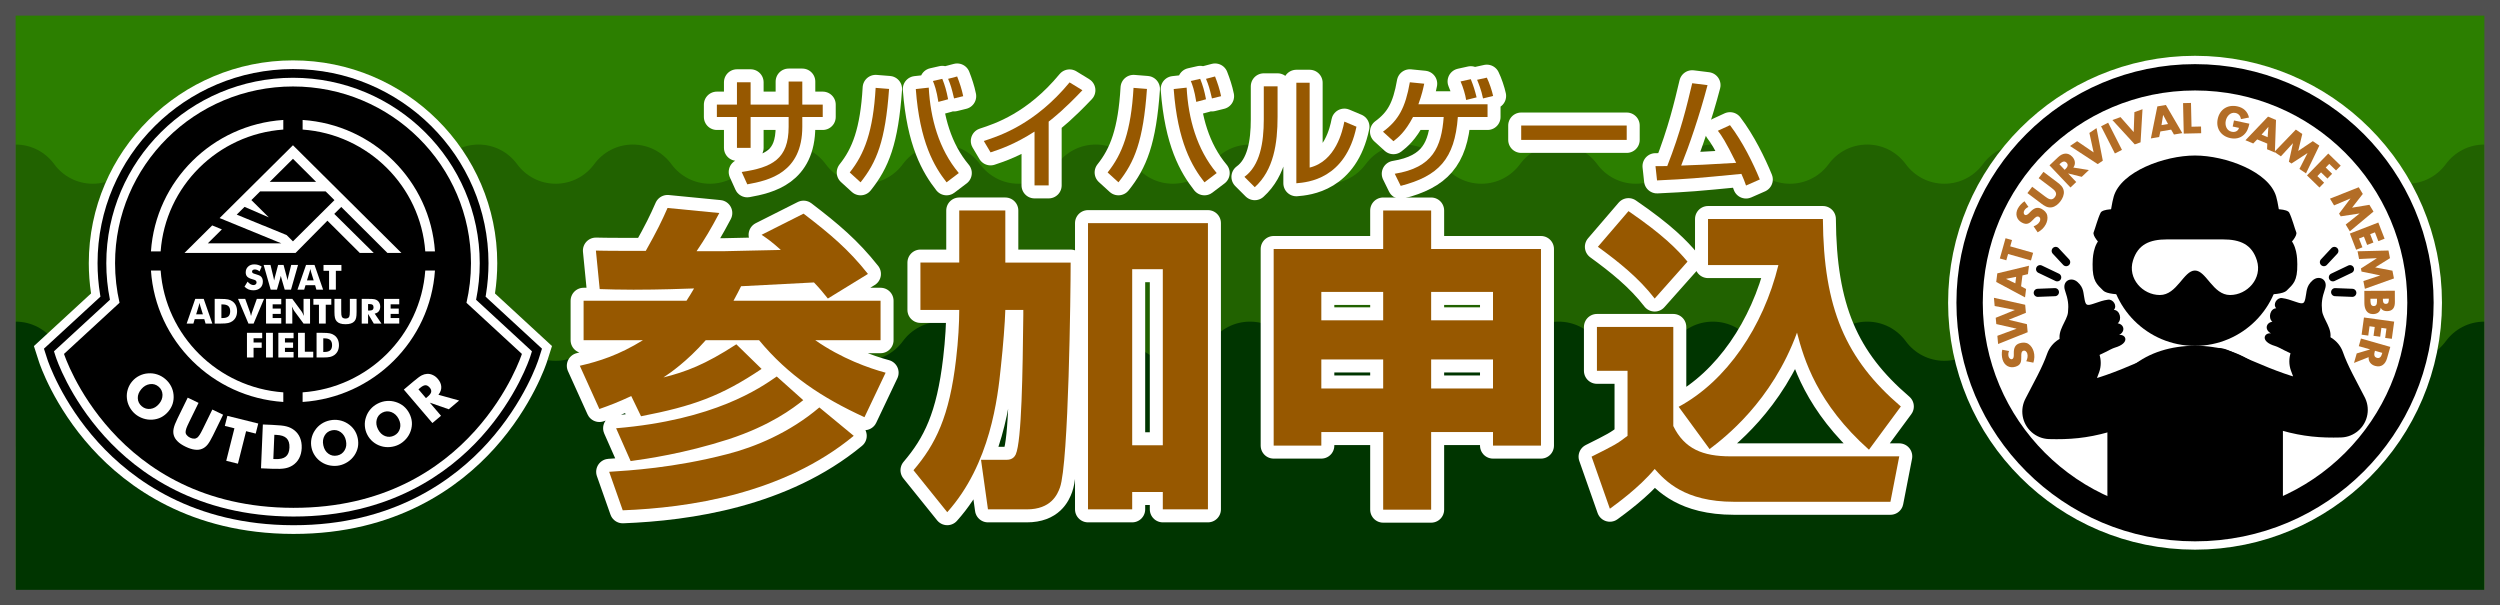
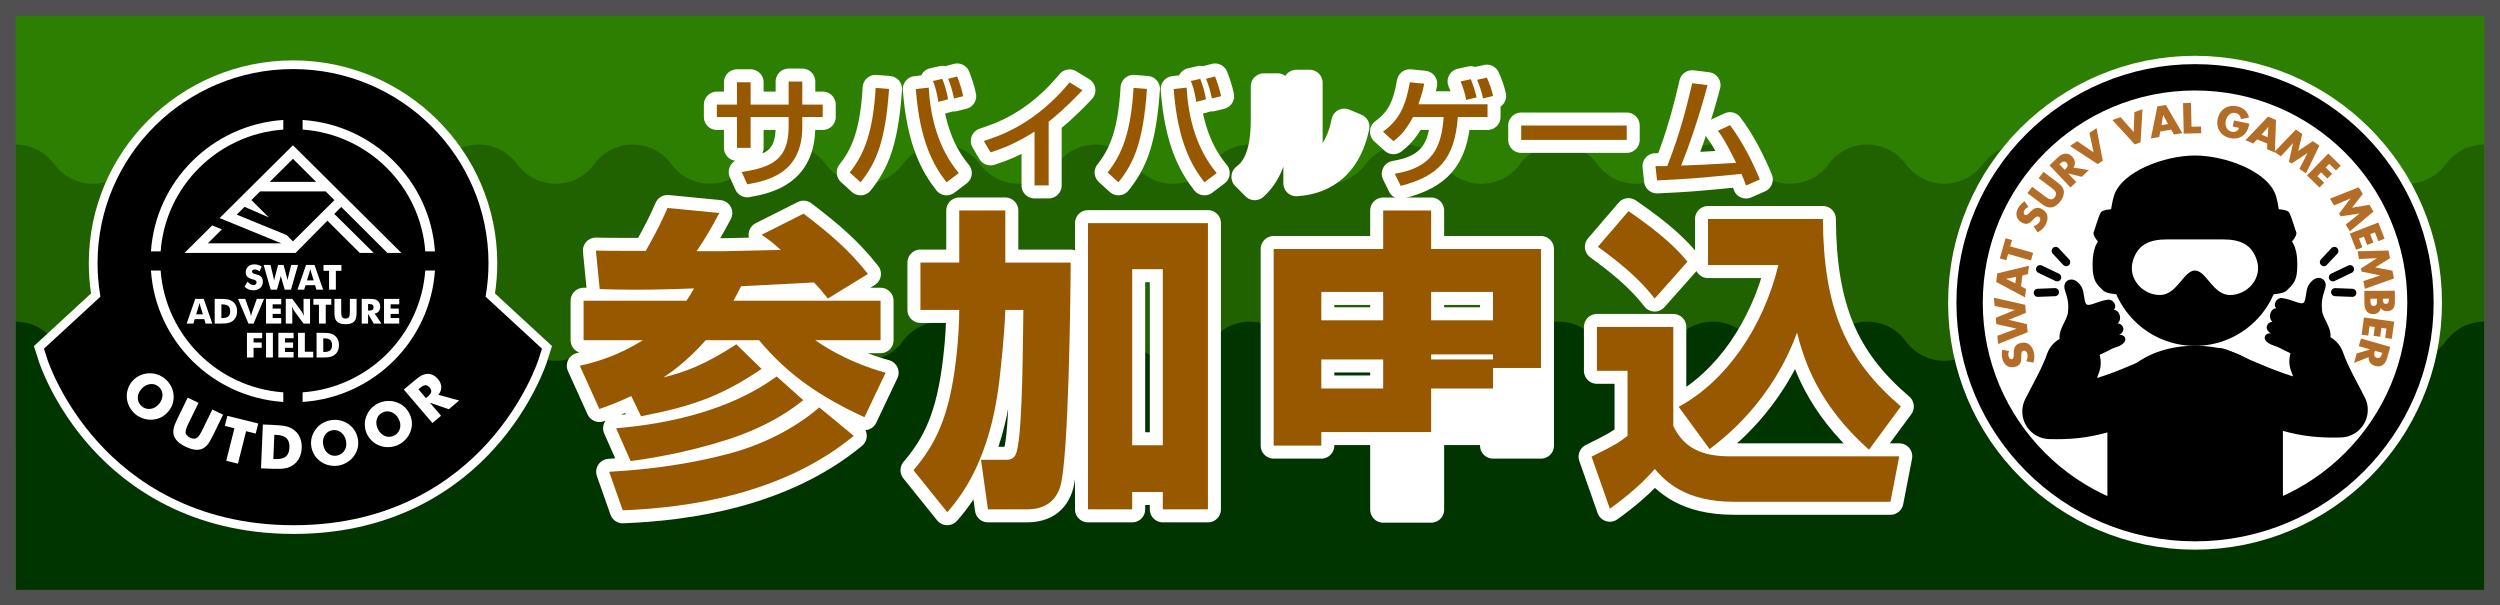
<svg xmlns="http://www.w3.org/2000/svg" version="1.1" id="レイヤー_1" width="640" height="155" viewBox="0 0 640 155" overflow="visible" enable-background="new 0 0 640 155" xml:space="preserve">
  <rect x="0" y="0" width="640" height="155" fill="#333333" stroke="none" />
  <g>
    <rect x="2.196" y="2.431" fill="#2C7F00" width="635.609" height="150.138" />
    <g>
      <path fill="#216200" d="M4,114.336h632V37.006c-4.056,0-7.649,1.976-9.874,5.015c-2.226,3.04-5.82,5.014-9.876,5.014    s-7.649-1.974-9.875-5.014c-2.225-3.039-5.819-5.015-9.875-5.015c-4.057,0-7.649,1.976-9.875,5.015    c-2.225,3.04-5.819,5.014-9.875,5.014c-4.055,0-7.649-1.974-9.875-5.014c-2.225-3.039-5.819-5.015-9.874-5.015    c-4.058,0-7.651,1.976-9.876,5.015c-2.226,3.04-5.819,5.014-9.875,5.014c-4.055,0-7.649-1.974-9.875-5.014    c-2.224-3.039-5.819-5.015-9.874-5.015c-4.057,0-7.65,1.976-9.876,5.015c-2.226,3.04-5.819,5.014-9.875,5.014    s-7.649-1.974-9.875-5.014c-2.224-3.039-5.819-5.015-9.875-5.015s-7.649,1.976-9.875,5.015c-2.224,3.04-5.819,5.014-9.875,5.014    s-7.649-1.974-9.874-5.014c-2.227-3.039-5.82-5.015-9.876-5.015s-7.649,1.976-9.874,5.015c-2.225,3.04-5.82,5.014-9.876,5.014    c-4.057,0-7.649-1.974-9.875-5.014c-2.225-3.039-5.819-5.015-9.875-5.015c-4.055,0-7.649,1.976-9.875,5.015    c-2.225,3.04-5.818,5.014-9.875,5.014s-7.65-1.974-9.875-5.014c-2.225-3.039-5.818-5.015-9.875-5.015s-7.65,1.976-9.875,5.015    c-2.225,3.04-5.818,5.014-9.875,5.014s-7.649-1.974-9.875-5.014c-2.225-3.039-5.818-5.015-9.875-5.015    c-4.055,0-7.649,1.976-9.875,5.015c-2.225,3.04-5.818,5.014-9.875,5.014c-4.056,0-7.651-1.974-9.875-5.014    c-2.224-3.039-5.819-5.015-9.875-5.015c-4.057,0-7.651,1.976-9.876,5.015c-2.224,3.04-5.818,5.014-9.875,5.014    c-4.055,0-7.649-1.974-9.875-5.014c-2.225-3.039-5.82-5.015-9.875-5.015c-4.056,0-7.651,1.976-9.875,5.015    c-2.226,3.04-5.819,5.014-9.875,5.014c-4.055,0-7.65-1.974-9.875-5.014c-2.226-3.039-5.82-5.015-9.875-5.015    c-4.056,0-7.65,1.976-9.875,5.015c-2.225,3.04-5.819,5.014-9.875,5.014c-4.056,0-7.649-1.974-9.876-5.014    c-2.224-3.039-5.819-5.015-9.874-5.015c-4.056,0-7.65,1.976-9.875,5.015c-2.225,3.04-5.819,5.014-9.875,5.014    c-4.056,0-7.65-1.974-9.875-5.014c-2.225-3.039-5.819-5.015-9.875-5.015c-4.055,0-7.65,1.976-9.875,5.015    c-2.225,3.04-5.82,5.014-9.875,5.014s-7.65-1.974-9.875-5.014c-2.225-3.039-5.819-5.015-9.875-5.015    c-4.055,0-7.649,1.976-9.875,5.015c-2.225,3.04-5.82,5.014-9.876,5.014c-4.055,0-7.649-1.974-9.875-5.014    c-2.225-3.039-5.819-5.015-9.875-5.015c-4.056,0-7.65,1.976-9.875,5.015c-2.225,3.04-5.819,5.014-9.875,5.014    s-7.65-1.974-9.875-5.014C11.65,38.981,8.056,37.006,4,37.006V114.336z" />
      <path fill="#003500" d="M4,152.5h632V82.338c-4.056,0-7.649,1.975-9.874,5.014c-2.226,3.041-5.82,5.014-9.876,5.014    s-7.649-1.973-9.875-5.014c-2.225-3.039-5.819-5.014-9.875-5.014c-4.057,0-7.649,1.975-9.875,5.014    c-2.225,3.041-5.819,5.014-9.875,5.014c-4.055,0-7.649-1.973-9.875-5.014c-2.225-3.039-5.819-5.014-9.874-5.014    c-4.058,0-7.651,1.975-9.876,5.014c-2.226,3.041-5.819,5.014-9.875,5.014c-4.055,0-7.649-1.973-9.875-5.014    c-2.224-3.039-5.819-5.014-9.874-5.014c-4.057,0-7.65,1.975-9.876,5.014c-2.226,3.041-5.819,5.014-9.875,5.014    s-7.649-1.973-9.875-5.014c-2.224-3.039-5.819-5.014-9.875-5.014s-7.649,1.975-9.875,5.014c-2.224,3.041-5.819,5.014-9.875,5.014    s-7.649-1.973-9.874-5.014c-2.227-3.039-5.82-5.014-9.876-5.014s-7.649,1.975-9.874,5.014c-2.225,3.041-5.82,5.014-9.876,5.014    c-4.057,0-7.649-1.973-9.875-5.014c-2.225-3.039-5.819-5.014-9.875-5.014c-4.055,0-7.649,1.975-9.875,5.014    c-2.225,3.041-5.818,5.014-9.875,5.014s-7.65-1.973-9.875-5.014c-2.225-3.039-5.818-5.014-9.875-5.014s-7.65,1.975-9.875,5.014    c-2.225,3.041-5.818,5.014-9.875,5.014s-7.649-1.973-9.875-5.014c-2.225-3.039-5.818-5.014-9.875-5.014    c-4.055,0-7.649,1.975-9.875,5.014c-2.225,3.041-5.818,5.014-9.875,5.014c-4.056,0-7.651-1.973-9.875-5.014    c-2.224-3.039-5.819-5.014-9.875-5.014c-4.057,0-7.651,1.975-9.876,5.014c-2.224,3.041-5.818,5.014-9.875,5.014    c-4.055,0-7.649-1.973-9.875-5.014c-2.225-3.039-5.82-5.014-9.875-5.014c-4.056,0-7.651,1.975-9.875,5.014    c-2.226,3.041-5.819,5.014-9.875,5.014c-4.055,0-7.65-1.973-9.875-5.014c-2.226-3.039-5.82-5.014-9.875-5.014    c-4.056,0-7.65,1.975-9.875,5.014c-2.225,3.041-5.819,5.014-9.875,5.014c-4.056,0-7.649-1.973-9.876-5.014    c-2.224-3.039-5.819-5.014-9.874-5.014c-4.056,0-7.65,1.975-9.875,5.014c-2.225,3.041-5.819,5.014-9.875,5.014    c-4.056,0-7.65-1.973-9.875-5.014c-2.225-3.039-5.819-5.014-9.875-5.014c-4.055,0-7.65,1.975-9.875,5.014    c-2.225,3.041-5.82,5.014-9.875,5.014s-7.65-1.973-9.875-5.014c-2.225-3.039-5.819-5.014-9.875-5.014    c-4.055,0-7.649,1.975-9.875,5.014c-2.225,3.041-5.82,5.014-9.876,5.014c-4.055,0-7.649-1.973-9.875-5.014    c-2.225-3.039-5.819-5.014-9.875-5.014c-4.056,0-7.65,1.975-9.875,5.014c-2.225,3.041-5.819,5.014-9.875,5.014    s-7.65-1.973-9.875-5.014C11.65,84.313,8.056,82.338,4,82.338V152.5z" />
    </g>
    <path fill="#505050" d="M640,0v155H0V0H640z M636,4H4v147h632V4z" />
  </g>
  <g>
    <g>
      <path fill="#FFFFFF" d="M75.013,15.458c28.83,0,52.283,23.289,52.283,51.913c0,2.597-0.197,5.201-0.581,7.758l14.596,13.458    l-1.289,4.035c-0.147,0.457-3.694,11.336-13.423,22.135c-9.012,10.002-25.245,21.928-51.39,21.928h-0.209    c-26.214-0.064-42.494-11.975-51.535-21.955C13.72,103.971,10.13,93.098,9.981,92.637l-1.301-4.045l14.631-13.475    c-0.386-2.557-0.58-5.16-0.58-7.746C22.732,38.747,46.186,15.458,75.013,15.458" />
      <path d="M138.746,89.26l-14.434-13.309l0.097-0.59c0.428-2.623,0.646-5.312,0.646-7.99c0-27.396-22.451-49.688-50.042-49.688    c-27.592,0-50.04,22.291-50.04,49.688c0,2.669,0.216,5.354,0.644,7.979l0.097,0.59L11.25,89.262l0.867,2.697    c0.142,0.438,3.589,10.871,13.017,21.281c8.737,9.643,24.482,21.154,49.87,21.215h0.208c25.317,0,41.012-11.518,49.718-21.184    c9.415-10.447,12.816-20.885,12.957-21.322L138.746,89.26z" />
-       <path fill="#FFFFFF" d="M75.012,19.91c-26.356,0-47.799,21.291-47.799,47.463c0,3.15,0.315,6.293,0.933,9.363L14.863,88.969    l-1.045,0.963l0.434,1.348c0.134,0.42,3.417,10.395,12.545,20.471c8.432,9.311,23.644,20.422,48.208,20.48h0.204    c24.486,0,39.645-11.117,48.048-20.441c9.091-10.094,12.357-20.094,12.492-20.514l0.429-1.344l-1.041-0.963l-13.259-12.225    c0.618-3.072,0.935-6.219,0.935-9.371C122.812,41.201,101.369,19.91,75.012,19.91" />
      <path d="M119.416,77.517c0.753-3.263,1.153-6.659,1.153-10.146c0-24.982-20.396-45.234-45.559-45.234    c-25.16,0-45.555,20.252-45.555,45.234c0,3.486,0.397,6.876,1.146,10.135L16.386,90.602c0,0,12.662,39.293,58.623,39.404h0.2    c45.8,0,58.399-39.404,58.399-39.404L119.416,77.517z" />
      <g>
        <path fill="#FFFFFF" d="M54.503,111.512c-0.536,1.094-1.003,1.875-1.396,2.346c-0.386,0.467-0.834,0.811-1.348,1.029     c-0.567,0.246-1.198,0.32-1.887,0.225c-0.693-0.08-1.48-0.332-2.354-0.752c-0.895-0.432-1.582-0.893-2.057-1.377     c-0.493-0.477-0.822-1.014-0.987-1.607c-0.14-0.523-0.145-1.088-0.016-1.689c0.123-0.613,0.448-1.459,0.982-2.547l0.511-1.047     l2.103-4.295l2.771,1.336l-2.402,4.914c-0.367,0.75-0.602,1.281-0.708,1.588c-0.123,0.367-0.188,0.658-0.196,0.877     c-0.032,0.309,0.056,0.592,0.265,0.846c0.2,0.271,0.49,0.5,0.869,0.684c0.375,0.178,0.731,0.266,1.07,0.252     c0.305-0.002,0.584-0.104,0.84-0.311c0.166-0.15,0.353-0.383,0.564-0.699c0.176-0.258,0.45-0.768,0.827-1.531l0.336-0.689     l2.067-4.223l2.757,1.328L54.503,111.512z" />
        <polygon fill="#FFFFFF" points="65.462,111 63.004,110.387 60.907,118.706 57.917,117.965 60.013,109.645 57.555,109.034      58.206,106.459 66.113,108.422    " />
        <path fill="#FFFFFF" d="M102.044,107.221c0.22,0.428,0.36,0.846,0.42,1.252c0.058,0.406,0.032,0.812-0.077,1.221     c-0.223,0.818-0.709,1.418-1.466,1.803c-0.772,0.391-1.549,0.436-2.333,0.141c-0.76-0.291-1.366-0.869-1.815-1.74     c-0.43-0.84-0.542-1.662-0.336-2.475c0.205-0.812,0.693-1.414,1.459-1.803c0.746-0.377,1.519-0.416,2.315-0.115     C101.002,105.817,101.614,106.387,102.044,107.221 M105.136,110.331c0.258-0.77,0.361-1.525,0.304-2.275     c-0.061-0.758-0.28-1.502-0.652-2.227c-0.368-0.715-0.846-1.322-1.43-1.82c-0.594-0.49-1.272-0.855-2.042-1.096     c-0.769-0.242-1.546-0.328-2.335-0.26c-0.785,0.068-1.542,0.287-2.271,0.656c-0.731,0.373-1.348,0.848-1.854,1.436     c-0.526,0.6-0.909,1.277-1.155,2.033c-0.255,0.719-0.354,1.482-0.297,2.287c0.057,0.785,0.264,1.527,0.626,2.225     c0.357,0.695,0.84,1.299,1.447,1.807c0.623,0.516,1.308,0.883,2.043,1.102c0.74,0.238,1.518,0.318,2.329,0.244     c0.821-0.076,1.577-0.289,2.263-0.639c0.679-0.342,1.295-0.826,1.849-1.449C104.486,111.756,104.878,111.083,105.136,110.331" />
        <path fill="#FFFFFF" d="M91.614,114.473c-0.146,0.734-0.443,1.439-0.895,2.115c-0.45,0.656-1.009,1.205-1.671,1.646     c-0.698,0.457-1.42,0.758-2.165,0.914c-0.757,0.16-1.538,0.166-2.354,0.027c-0.802-0.143-1.531-0.422-2.184-0.848     c-0.651-0.402-1.21-0.932-1.674-1.594c-0.455-0.648-0.762-1.355-0.922-2.121c-0.164-0.766-0.168-1.537-0.015-2.311     c0.161-0.789,0.458-1.5,0.893-2.129c0.437-0.666,0.989-1.219,1.651-1.66c0.646-0.434,1.37-0.734,2.172-0.898     c0.803-0.17,1.589-0.182,2.363-0.041c0.778,0.141,1.506,0.424,2.184,0.857c0.678,0.436,1.237,0.965,1.68,1.596     c0.433,0.629,0.734,1.338,0.898,2.127C91.744,112.95,91.756,113.725,91.614,114.473 M87.247,110.647     c-0.689-0.5-1.445-0.664-2.269-0.492c-0.839,0.176-1.467,0.627-1.882,1.355c-0.417,0.73-0.526,1.555-0.331,2.477     c0.2,0.955,0.63,1.672,1.292,2.152c0.677,0.49,1.438,0.648,2.284,0.471c0.833-0.17,1.465-0.625,1.894-1.355     c0.214-0.363,0.345-0.748,0.396-1.158c0.049-0.406,0.024-0.844-0.074-1.316C88.364,111.864,87.928,111.153,87.247,110.647" />
        <path fill="#FFFFFF" d="M114.884,104.77l-4.846-1.688l2.863,3.355l-2.211,1.861l-7.309-8.566l2.458-2.074     c0.475-0.402,0.887-0.73,1.232-0.986c0.343-0.258,0.643-0.455,0.896-0.584c0.438-0.223,0.89-0.348,1.357-0.379     c0.515-0.029,1.01,0.07,1.485,0.301c0.467,0.207,0.892,0.533,1.27,0.982c0.564,0.658,0.858,1.338,0.889,2.037     c0.037,0.691-0.206,1.371-0.729,2.031l5.3,1.475L114.884,104.77z M108.931,98.618c-0.376,0.002-0.822,0.221-1.337,0.652     l-0.471,0.396l1.92,2.252l0.437-0.365c0.516-0.434,0.817-0.83,0.9-1.191c0.072-0.379-0.043-0.748-0.345-1.104     C109.668,98.827,109.301,98.614,108.931,98.618" />
        <path fill="#FFFFFF" d="M43.057,105.385c-0.531,0.617-1.14,1.104-1.823,1.453c-0.672,0.338-1.417,0.535-2.231,0.594     c-0.8,0.051-1.579-0.049-2.337-0.301c-0.79-0.27-1.474-0.65-2.053-1.139c-0.589-0.498-1.078-1.105-1.466-1.83     c-0.378-0.717-0.6-1.461-0.663-2.23c-0.08-0.76,0-1.525,0.241-2.295c0.24-0.752,0.612-1.428,1.125-2.021     c0.507-0.598,1.115-1.074,1.826-1.428c0.728-0.359,1.473-0.562,2.243-0.607c0.795-0.062,1.575,0.029,2.335,0.279     c0.738,0.242,1.419,0.627,2.044,1.152c0.622,0.527,1.116,1.135,1.481,1.832c0.365,0.691,0.585,1.439,0.654,2.236     c0.071,0.795-0.008,1.562-0.238,2.297C43.957,104.102,43.579,104.772,43.057,105.385 M40.603,98.985     c-0.657-0.553-1.4-0.766-2.234-0.646c-0.835,0.123-1.561,0.541-2.173,1.258c-0.637,0.744-0.945,1.523-0.922,2.334     c0.025,0.832,0.368,1.527,1.029,2.084c0.645,0.547,1.394,0.764,2.238,0.654c0.419-0.057,0.806-0.191,1.163-0.402     c0.354-0.209,0.688-0.498,1.002-0.863c0.611-0.715,0.908-1.492,0.896-2.338C41.575,100.217,41.242,99.524,40.603,98.985" />
        <path fill="#FFFFFF" d="M76.567,117.338c-0.397,0.75-0.967,1.363-1.707,1.834c-0.583,0.359-1.217,0.602-1.903,0.719     c-0.686,0.139-1.774,0.18-3.268,0.117l-0.517-0.02l-2.356-0.1l0.474-11.221l2.353,0.098c1.783,0.07,3.023,0.205,3.72,0.4     c0.725,0.193,1.351,0.494,1.881,0.9c0.698,0.521,1.215,1.174,1.547,1.967c0.337,0.797,0.486,1.691,0.445,2.678     C77.196,115.696,76.971,116.575,76.567,117.338 M70.751,111.331l-0.519-0.023l-0.26,6.195l0.519,0.02     c1.211,0.051,2.105-0.16,2.677-0.641c0.577-0.467,0.889-1.232,0.932-2.301c0.045-1.061-0.199-1.854-0.736-2.385     C72.833,111.668,71.958,111.379,70.751,111.331" />
      </g>
      <path fill="#FFFFFF" d="M77.47,30.709c18.155,1.209,32.663,15.613,33.88,33.641h-2.481c-1.212-16.643-14.636-29.977-31.398-31.18    V30.709z" />
      <path fill="#FFFFFF" d="M72.525,30.709v2.461C55.76,34.373,42.337,47.707,41.125,64.35h-2.481    C39.864,46.322,54.368,31.918,72.525,30.709" />
      <path fill="#FFFFFF" d="M41.125,69.26c1.212,16.647,14.635,29.977,31.401,31.18v2.461c-18.158-1.209-32.661-15.613-33.882-33.641    H41.125z" />
      <path fill="#FFFFFF" d="M77.47,100.44c16.765-1.203,30.187-14.533,31.398-31.18h2.481c-1.217,18.028-15.725,32.432-33.88,33.641    V100.44z" />
      <path fill="#FFFFFF" d="M54.325,57.706l-7.093,7.044h28.432l8.155-8.251l8.28,8.251h3.578l-10.105-9.994l1.791-1.777L99.175,64.75    h3.586L74.997,37.182L56.22,55.825l15.788,6.466l0.004,0.004H53.2l3.6-3.572L54.325,57.706z M74.997,40.653l5.918,5.898H69.058    L74.997,40.653z M67.414,57.727l0.024,0.027l-6.834-2.811l2.003-1.988l6.208,2.691l-4.462-4.425l2.231-2.215h16.792l2.241,2.232    L74.997,61.787l-1.616-1.605L67.414,57.727z" />
      <g>
        <polygon fill="#FFFFFF" points="102.084,78.996 102.084,80.357 100.001,80.357 100.001,81.42 102.209,81.42 102.209,82.834      98.309,82.834 98.309,76.516 102.209,76.516 102.209,77.906 100.001,77.906 100.001,78.996    " />
        <path fill="#FFFFFF" d="M94.576,77.839c0.381,0,0.649,0.071,0.812,0.206c0.161,0.131,0.24,0.354,0.24,0.672     c0,0.262-0.087,0.461-0.26,0.6c-0.164,0.125-0.439,0.186-0.818,0.186h-0.324v-1.663H94.576 M95.917,80.287     c0.466-0.095,0.816-0.297,1.056-0.607c0.243-0.311,0.363-0.709,0.363-1.195c0-0.328-0.062-0.621-0.186-0.879     c-0.12-0.272-0.295-0.494-0.526-0.667c-0.212-0.153-0.451-0.265-0.72-0.326c-0.159-0.036-0.36-0.059-0.601-0.076     c-0.243-0.015-0.538-0.021-0.889-0.021H92.6v6.318h1.627v-2.473l1.461,2.473h1.96L95.917,80.287z" />
        <polygon fill="#FFFFFF" points="75.029,87.682 75.029,89.042 72.947,89.042 72.947,90.102 75.155,90.102 75.155,91.516      71.257,91.516 71.257,85.2 75.155,85.2 75.155,86.59 72.947,86.59 72.947,87.682    " />
        <polygon fill="#FFFFFF" points="66.992,87.682 66.992,89.042 64.913,89.042 64.913,91.516 63.221,91.516 63.221,85.2      67.122,85.2 67.122,86.59 64.913,86.59 64.913,87.682    " />
        <path fill="#FFFFFF" d="M64.921,82.834h-1.319l-2.667-6.318h1.84l1.273,3.534c0.019,0.077,0.045,0.167,0.07,0.264     c0.034,0.149,0.083,0.344,0.141,0.582c0.042-0.173,0.084-0.345,0.137-0.519c0.037-0.168,0.065-0.278,0.085-0.327l1.266-3.534     h1.844L64.921,82.834z" />
        <path fill="#FFFFFF" d="M65.491,71.832c-0.133-0.111-0.428-0.23-0.882-0.35c-0.621-0.167-1.058-0.383-1.316-0.647     c-0.258-0.271-0.389-0.638-0.389-1.104c0-0.604,0.201-1.097,0.612-1.478c0.4-0.381,0.928-0.572,1.581-0.572     c0.368,0,0.699,0.047,0.999,0.141c0.313,0.096,0.61,0.237,0.895,0.426l-0.548,1.236c-0.189-0.164-0.394-0.289-0.605-0.381     c-0.209-0.082-0.415-0.124-0.612-0.124c-0.205,0-0.372,0.051-0.508,0.151c-0.132,0.094-0.195,0.221-0.195,0.379     c0,0.153,0.055,0.279,0.168,0.379c0.118,0.098,0.341,0.186,0.669,0.273c0.012,0.003,0.023,0.004,0.03,0.006     c0.011,0.004,0.021,0.005,0.04,0.012c0.705,0.188,1.173,0.398,1.4,0.63c0.147,0.146,0.262,0.333,0.347,0.557     c0.075,0.214,0.112,0.454,0.112,0.726c0,0.665-0.22,1.207-0.663,1.617c-0.447,0.408-1.037,0.609-1.771,0.609     c-0.454,0-0.857-0.074-1.214-0.22c-0.355-0.146-0.704-0.384-1.047-0.71l0.78-1.281c0.264,0.294,0.52,0.51,0.764,0.651     c0.255,0.146,0.502,0.219,0.746,0.219c0.228,0,0.418-0.063,0.571-0.187c0.147-0.125,0.224-0.281,0.224-0.471     C65.676,72.113,65.614,71.95,65.491,71.832" />
        <path fill="#FFFFFF" d="M67.496,67.83h1.754l0.728,3.023c0.024,0.101,0.059,0.256,0.104,0.469     c0.047,0.225,0.077,0.382,0.09,0.475c0.041-0.178,0.067-0.305,0.089-0.379c0.052-0.238,0.098-0.425,0.137-0.564l0.798-3.023     h1.397l0.8,3.005c0.038,0.12,0.072,0.263,0.109,0.423c0.01,0.058,0.029,0.141,0.047,0.249c0.019,0.106,0.039,0.19,0.049,0.259     c0.039-0.189,0.076-0.375,0.109-0.559c0.02-0.09,0.046-0.214,0.09-0.372l0.749-3.005h1.75l-1.799,6.318H72.89l-0.784-2.695     c-0.058-0.202-0.103-0.387-0.143-0.559c-0.002-0.017-0.009-0.051-0.023-0.104c-0.015-0.051-0.03-0.111-0.046-0.182     c-0.009,0.017-0.029,0.102-0.065,0.254c-0.052,0.229-0.103,0.426-0.152,0.59l-0.774,2.695h-1.609L67.496,67.83z" />
        <rect x="68.105" y="85.2" fill="#FFFFFF" width="1.754" height="6.316" />
        <polygon fill="#FFFFFF" points="68.106,82.834 68.106,76.516 72.005,76.516 72.005,77.906 69.797,77.906 69.797,78.996      71.88,78.996 71.88,80.357 69.797,80.357 69.797,81.42 72.005,81.42 72.005,82.834    " />
        <path fill="#FFFFFF" d="M75.075,79.165c-0.105-0.184-0.221-0.417-0.348-0.7c0.026,0.225,0.057,0.457,0.083,0.7     c0.012,0.271,0.02,0.452,0.02,0.548v3.121h-1.674v-6.318h1.674l2.401,3.25c0.061,0.088,0.137,0.221,0.231,0.402     c0.118,0.23,0.234,0.464,0.348,0.713c-0.045-0.333-0.068-0.564-0.075-0.697c-0.019-0.205-0.027-0.388-0.027-0.547v-3.121h1.664     v6.318h-1.664l-2.403-3.264C75.27,79.524,75.192,79.391,75.075,79.165" />
        <polygon fill="#FFFFFF" points="76.302,85.2 78.038,85.2 78.038,90.043 80.193,90.043 80.193,91.516 76.302,91.516    " />
        <path fill="#FFFFFF" d="M80.305,71.789H78.58l0.639-2.084c0.034-0.127,0.072-0.264,0.117-0.407     c0.03-0.151,0.064-0.297,0.106-0.444c0.04,0.162,0.083,0.342,0.134,0.541c0.042,0.17,0.067,0.272,0.082,0.311L80.305,71.789z      M80.673,73.018l0.318,1.131h1.726l-2.197-6.318h-2.175l-2.193,6.318h1.723l0.332-1.131H80.673z" />
        <polygon fill="#FFFFFF" points="80.231,76.516 84.815,76.516 84.815,78.01 83.389,78.01 83.389,82.834 81.655,82.834      81.655,78.01 80.231,78.01    " />
        <polygon fill="#FFFFFF" points="82.818,69.326 82.818,67.83 87.403,67.83 87.403,69.326 85.978,69.326 85.978,74.148      84.243,74.148 84.243,69.326    " />
        <path fill="#FFFFFF" d="M83.047,86.616c0.683,0,1.179,0.143,1.491,0.426c0.312,0.285,0.473,0.727,0.473,1.324     c0,0.6-0.162,1.037-0.473,1.312c-0.309,0.283-0.806,0.426-1.491,0.426h-0.289v-3.488H83.047 M81.041,91.516h1.328h0.288     c0.841,0,1.45-0.047,1.833-0.141c0.387-0.082,0.734-0.234,1.054-0.447c0.406-0.283,0.709-0.643,0.918-1.068     c0.208-0.443,0.311-0.941,0.311-1.496c0-0.557-0.104-1.053-0.311-1.492c-0.209-0.439-0.512-0.795-0.918-1.072     c-0.309-0.215-0.667-0.367-1.078-0.461c-0.397-0.092-1.096-0.139-2.097-0.139h-1.328V91.516z" />
        <path fill="#FFFFFF" d="M86.179,82.234c-0.2-0.23-0.341-0.514-0.426-0.852c-0.088-0.338-0.134-0.849-0.134-1.529v-0.656v-2.682     h1.734v3.072c0,0.469,0.012,0.795,0.034,0.978c0.029,0.214,0.072,0.377,0.119,0.488c0.06,0.166,0.176,0.286,0.344,0.366     c0.167,0.09,0.369,0.131,0.609,0.131c0.233,0,0.436-0.041,0.604-0.131c0.152-0.076,0.269-0.197,0.348-0.366     c0.046-0.112,0.083-0.277,0.112-0.488c0.026-0.175,0.041-0.497,0.041-0.978v-0.432v-2.641h1.723v3.338     c0,0.689-0.042,1.197-0.125,1.529c-0.077,0.332-0.221,0.616-0.424,0.852c-0.225,0.261-0.527,0.452-0.9,0.574     c-0.37,0.129-0.831,0.193-1.377,0.193c-0.557,0-1.02-0.064-1.383-0.193C86.708,82.687,86.409,82.495,86.179,82.234" />
        <path fill="#FFFFFF" d="M58.459,80.996c0.312-0.275,0.467-0.717,0.467-1.316c0-0.596-0.155-1.035-0.467-1.323     c-0.313-0.283-0.81-0.425-1.492-0.425h-0.29v3.487h0.29C57.651,81.419,58.149,81.277,58.459,80.996 M60.691,79.68     c0,0.554-0.103,1.052-0.312,1.494c-0.206,0.432-0.51,0.787-0.916,1.068c-0.319,0.215-0.669,0.365-1.053,0.45     c-0.385,0.093-0.994,0.142-1.835,0.142h-0.291h-1.324v-6.318h1.324c1.002,0,1.702,0.046,2.1,0.139     c0.411,0.092,0.771,0.246,1.079,0.461c0.405,0.277,0.71,0.636,0.916,1.071C60.589,78.627,60.691,79.125,60.691,79.68" />
        <path fill="#FFFFFF" d="M51.941,80.473h-1.727l0.638-2.082c0.032-0.127,0.071-0.264,0.118-0.408     c0.028-0.148,0.065-0.297,0.105-0.445c0.038,0.162,0.086,0.342,0.134,0.541c0.042,0.169,0.066,0.273,0.083,0.312L51.941,80.473z      M52.151,76.516h-2.17l-2.195,6.318h1.725l0.33-1.131h2.462l0.321,1.131h1.73L52.151,76.516z" />
      </g>
    </g>
    <g>
      <path fill="#FFFFFF" stroke="#FFFFFF" stroke-width="6.654" stroke-linecap="round" stroke-linejoin="round" d="M201.891,20.88    h3.498v5.901h5.231v3.163h-5.231v2.494c0,11.771-8.486,13.748-14.083,14.752l-1.43-3.163c7.756-1.156,12.014-3.285,12.014-11.558    v-2.525h-9.733v7.908h-3.498v-7.908h-5.14v-3.163h5.14v-5.718h3.498v5.718h9.733V20.88z" />
      <path fill="#FFFFFF" stroke="#FFFFFF" stroke-width="6.654" stroke-linecap="round" stroke-linejoin="round" d="M217.534,44.149    c3.771-4.714,5.992-10.524,6.631-21.656l3.437,0.274c-0.943,13.353-3.194,18.767-7.3,23.907L217.534,44.149z M237.76,22.432    c0.426,7.908,2.585,15.786,7.695,21.869l-3.133,2.373c-3.163-4.045-6.874-10.281-7.878-23.876L237.76,22.432z M240.224,26.082    c-0.456-2.98-1.034-4.471-1.399-5.353l2.403-0.547c0.669,1.673,1.064,3.011,1.49,5.231L240.224,26.082z M244.239,25.2    c-0.608-2.585-0.852-3.407-1.521-5.019l2.312-0.608c0.639,1.643,1.186,3.254,1.551,5.049L244.239,25.2z" />
      <path fill="#FFFFFF" stroke="#FFFFFF" stroke-width="6.654" stroke-linecap="round" stroke-linejoin="round" d="M268.459,47.464    h-3.62V33.686c-4.897,3.164-8.82,4.532-11.254,5.323l-1.733-2.92c4.136-1.338,13.14-4.319,21.96-14.995l3.285,2.008    c-4.745,4.988-7.239,6.935-8.638,8.03V47.464z" />
      <path fill="#FFFFFF" stroke="#FFFFFF" stroke-width="6.654" stroke-linecap="round" stroke-linejoin="round" d="M283.553,44.149    c3.771-4.714,5.992-10.524,6.631-21.656l3.437,0.274c-0.943,13.353-3.194,18.767-7.3,23.907L283.553,44.149z M303.78,22.432    c0.426,7.908,2.585,15.786,7.695,21.869l-3.133,2.373c-3.163-4.045-6.874-10.281-7.878-23.876L303.78,22.432z M306.244,26.082    c-0.457-2.98-1.034-4.471-1.399-5.353l2.403-0.547c0.669,1.673,1.065,3.011,1.491,5.231L306.244,26.082z M310.258,25.2    c-0.608-2.585-0.852-3.407-1.521-5.019l2.312-0.608c0.639,1.643,1.186,3.254,1.551,5.049L310.258,25.2z" />
      <path fill="#FFFFFF" stroke="#FFFFFF" stroke-width="6.654" stroke-linecap="round" stroke-linejoin="round" d="M327.058,29.884    c0,6.783-0.974,13.657-5.84,18.037l-2.646-2.646c3.984-2.89,4.958-8.729,4.958-14.722v-8.456h3.528V29.884z M335.27,42.902    c6.661-1.612,8.426-9.368,8.882-11.771l3.103,1.308c-2.799,13.444-12.501,14.235-15.391,14.478V21.185h3.406V42.902z" />
      <path fill="#FFFFFF" stroke="#FFFFFF" stroke-width="6.654" stroke-linecap="round" stroke-linejoin="round" d="M380.812,26.69    v3.254h-7.604c-0.791,10.828-4.988,15.147-14.63,17.642l-1.521-3.103c9.763-1.582,11.953-6.844,12.531-14.539h-7.848    c-2.038,3.863-3.771,5.232-5.019,6.205l-2.677-2.433c3.954-2.92,5.749-6.144,6.874-12.653l3.681,0.365    c-0.274,1.308-0.608,2.829-1.49,5.262H380.812z M375.336,25.595c-0.213-1.369-0.76-3.224-1.43-4.745l2.616-0.578    c0.699,1.733,1.064,2.92,1.49,4.653L375.336,25.595z M379.655,25.2c-0.426-2.16-1.217-4.045-1.521-4.775l2.494-0.547    c0.639,1.277,1.338,3.407,1.611,4.684L379.655,25.2z" />
      <path fill="#FFFFFF" stroke="#FFFFFF" stroke-width="6.654" stroke-linecap="round" stroke-linejoin="round" d="M416.438,32.134    v3.681h-27.01v-3.681H416.438z" />
      <path fill="#FFFFFF" stroke="#FFFFFF" stroke-width="6.654" stroke-linecap="round" stroke-linejoin="round" d="M442.878,32.043    c3.224,4.228,5.961,9.794,7.634,13.9l-3.528,1.551c-0.426-1.217-0.547-1.521-1.186-2.981c-11.924,1.156-13.262,1.278-21.596,1.673    l-0.396-3.65c0.699,0.031,2.251-0.03,3.012-0.03c3.437-8.76,5.019-15.421,6.387-21.2l3.924,0.487    c-2.038,7.787-4.775,15.695-6.752,20.592c4.744-0.152,5.688-0.213,14.082-0.7c-2.828-5.688-3.68-6.904-4.684-8.212L442.878,32.043    z" />
      <path fill="#FFFFFF" stroke="#FFFFFF" stroke-width="6.654" stroke-linecap="round" stroke-linejoin="round" d="M175.739,76.993    c0.889-1.374,1.131-1.777,1.939-3.151c-2.504,0.081-8.726,0.323-15.512,0.323c-3.878,0-5.979-0.081-8.645-0.162l-0.97-9.856    c1.858,0.081,10.746,0.081,12.765,0.081c2.909-5.17,4.121-7.675,5.575-10.988l13.25,1.293c-2.262,4.282-3.636,6.544-5.817,9.775    h6.948c2.101-0.081,12.361-0.242,14.624-0.323c-2.424-2.182-3.394-2.828-4.929-3.878l10.746-5.413    c6.867,5.251,11.553,9.21,16.481,15.431l-10.261,6.302c-1.374-1.697-1.939-2.424-3.555-4.121    c-1.777,0.081-18.259,0.97-18.663,0.97c-0.646,1.292-0.969,1.939-1.939,3.716h37.649v10.099h-16.724    c6.706,4.687,13.815,7.19,18.017,8.321l-5.413,11.392c-10.907-5.009-19.471-10.664-26.984-19.713h-13.654    c-4.848,5.494-9.129,8.402-10.826,9.533c5.736-1.454,10.583-3.231,18.663-8.482l6.463,6.302    c-10.341,6.948-17.532,9.533-30.862,12.118l-2.504-5.17c-3.474,1.615-5.413,2.343-8.16,3.312l-5.009-11.068    c4.928-1.131,10.018-2.746,16.158-6.544h-15.189V76.993H175.739z M205.632,102.442c-2.666,2.101-8.321,6.463-19.147,10.019    c-11.311,3.635-20.925,5.009-25.045,5.574l-3.716-8.402c25.207-2.101,36.922-10.341,41.123-13.25L205.632,102.442z     M218.559,111.572c-18.097,14.946-42.335,18.42-59.139,19.066l-3.474-9.856c5.009-0.323,16.562-0.97,30.216-4.524    c7.029-1.777,15.997-5.494,23.591-11.957L218.559,111.572z" />
      <path fill="#FFFFFF" stroke="#FFFFFF" stroke-width="6.654" stroke-linecap="round" stroke-linejoin="round" d="M297.678,68.914    v45.081h-7.837V68.914H297.678z M242.497,131.123c11.068-12.36,12.927-29.327,13.734-37.325c0.565-5.171,1.05-11.311,1.131-14.462    h4.605v1.293c-0.162,14.542-0.404,32.316-1.939,35.71c-0.646,1.373-1.939,1.373-2.504,1.373h-6.383l1.777,12.685h9.938    c6.221,0,7.837-3.798,8.483-5.575c2.262-6.14,2.747-50.494,2.747-57.604h-16.724V53.886h-11.796v13.331h-9.937v12.119h9.937    c0,3.312-0.242,7.837-0.808,12.604c-1.697,14.704-5.251,21.813-10.907,28.438L242.497,131.123z M278.53,130.396h11.311v-4.443    h7.837v4.443h11.553V57.118H278.53V130.396z" />
      <path fill="#FFFFFF" stroke="#FFFFFF" stroke-width="6.654" stroke-linecap="round" stroke-linejoin="round" d="M338.259,74.73    h15.835v7.271h-15.835V74.73z M326.06,114.076h12.199v-3.474h15.835v19.874h12.28v-19.874h15.836v3.474h12.28V63.743h-28.116    v-9.856h-12.28v9.856H326.06V114.076z M338.259,92.02h15.835v7.433h-15.835V92.02z M382.21,74.73v7.271h-15.836V74.73H382.21z     M382.21,92.02v7.433h-15.836V92.02H382.21z" />
      <path fill="#FFFFFF" stroke="#FFFFFF" stroke-width="6.654" stroke-linecap="round" stroke-linejoin="round" d="M429.739,104.138    c12.28-6.625,21.651-20.439,25.53-36.275h-18.017V56.067h29.408c0.161,22.864,5.816,35.872,19.955,47.991l-8.16,11.068    c-13.25-11.796-16.643-23.106-18.42-29.974c-6.464,17.693-18.663,26.984-22.38,29.812L429.739,104.138z M416.894,54.048    c8.968,6.14,12.604,9.938,15.107,12.927l-8.402,9.453c-4.039-5.251-9.21-9.372-14.542-13.25L416.894,54.048z M408.814,83.699    h19.551v25.368c2.828,5.816,7.514,7.756,14.624,7.756h43.223l-2.262,11.634h-40.072c-12.685,0-17.613-5.413-20.279-8.402    c-4.039,4.848-9.938,9.049-11.473,10.18l-4.686-13.33c5.655-2.828,6.625-3.312,9.21-5.332V94.928h-7.836V83.699z" />
    </g>
    <g>
      <path fill="#975800" d="M201.891,20.88h3.498v5.901h5.231v3.163h-5.231v2.494c0,11.771-8.486,13.748-14.083,14.752l-1.43-3.163    c7.756-1.156,12.014-3.285,12.014-11.558v-2.525h-9.733v7.908h-3.498v-7.908h-5.14v-3.163h5.14v-5.718h3.498v5.718h9.733V20.88z" />
      <path fill="#975800" d="M217.534,44.149c3.771-4.714,5.992-10.524,6.631-21.656l3.437,0.274    c-0.943,13.353-3.194,18.767-7.3,23.907L217.534,44.149z M237.76,22.432c0.426,7.908,2.585,15.786,7.695,21.869l-3.133,2.373    c-3.163-4.045-6.874-10.281-7.878-23.876L237.76,22.432z M240.224,26.082c-0.456-2.98-1.034-4.471-1.399-5.353l2.403-0.547    c0.669,1.673,1.064,3.011,1.49,5.231L240.224,26.082z M244.239,25.2c-0.608-2.585-0.852-3.407-1.521-5.019l2.312-0.608    c0.639,1.643,1.186,3.254,1.551,5.049L244.239,25.2z" />
      <path fill="#975800" d="M268.459,47.464h-3.62V33.686c-4.897,3.164-8.82,4.532-11.254,5.323l-1.733-2.92    c4.136-1.338,13.14-4.319,21.96-14.995l3.285,2.008c-4.745,4.988-7.239,6.935-8.638,8.03V47.464z" />
      <path fill="#975800" d="M283.553,44.149c3.771-4.714,5.992-10.524,6.631-21.656l3.437,0.274    c-0.943,13.353-3.194,18.767-7.3,23.907L283.553,44.149z M303.78,22.432c0.426,7.908,2.585,15.786,7.695,21.869l-3.133,2.373    c-3.163-4.045-6.874-10.281-7.878-23.876L303.78,22.432z M306.244,26.082c-0.457-2.98-1.034-4.471-1.399-5.353l2.403-0.547    c0.669,1.673,1.065,3.011,1.491,5.231L306.244,26.082z M310.258,25.2c-0.608-2.585-0.852-3.407-1.521-5.019l2.312-0.608    c0.639,1.643,1.186,3.254,1.551,5.049L310.258,25.2z" />
-       <path fill="#975800" d="M327.058,29.884c0,6.783-0.974,13.657-5.84,18.037l-2.646-2.646c3.984-2.89,4.958-8.729,4.958-14.722    v-8.456h3.528V29.884z M335.27,42.902c6.661-1.612,8.426-9.368,8.882-11.771l3.103,1.308    c-2.799,13.444-12.501,14.235-15.391,14.478V21.185h3.406V42.902z" />
      <path fill="#975800" d="M380.812,26.69v3.254h-7.604c-0.791,10.828-4.988,15.147-14.63,17.642l-1.521-3.103    c9.763-1.582,11.953-6.844,12.531-14.539h-7.848c-2.038,3.863-3.771,5.232-5.019,6.205l-2.677-2.433    c3.954-2.92,5.749-6.144,6.874-12.653l3.681,0.365c-0.274,1.308-0.608,2.829-1.49,5.262H380.812z M375.336,25.595    c-0.213-1.369-0.76-3.224-1.43-4.745l2.616-0.578c0.699,1.733,1.064,2.92,1.49,4.653L375.336,25.595z M379.655,25.2    c-0.426-2.16-1.217-4.045-1.521-4.775l2.494-0.547c0.639,1.277,1.338,3.407,1.611,4.684L379.655,25.2z" />
      <path fill="#975800" d="M416.438,32.134v3.681h-27.01v-3.681H416.438z" />
      <path fill="#975800" d="M442.878,32.043c3.224,4.228,5.961,9.794,7.634,13.9l-3.528,1.551c-0.426-1.217-0.547-1.521-1.186-2.981    c-11.924,1.156-13.262,1.278-21.596,1.673l-0.396-3.65c0.699,0.031,2.251-0.03,3.012-0.03c3.437-8.76,5.019-15.421,6.387-21.2    l3.924,0.487c-2.038,7.787-4.775,15.695-6.752,20.592c4.744-0.152,5.688-0.213,14.082-0.7c-2.828-5.688-3.68-6.904-4.684-8.212    L442.878,32.043z" />
      <path fill="#975800" d="M175.739,76.993c0.889-1.374,1.131-1.777,1.939-3.151c-2.504,0.081-8.726,0.323-15.512,0.323    c-3.878,0-5.979-0.081-8.645-0.162l-0.97-9.856c1.858,0.081,10.746,0.081,12.765,0.081c2.909-5.17,4.121-7.675,5.575-10.988    l13.25,1.293c-2.262,4.282-3.636,6.544-5.817,9.775h6.948c2.101-0.081,12.361-0.242,14.624-0.323    c-2.424-2.182-3.394-2.828-4.929-3.878l10.746-5.413c6.867,5.251,11.553,9.21,16.481,15.431l-10.261,6.302    c-1.374-1.697-1.939-2.424-3.555-4.121c-1.777,0.081-18.259,0.97-18.663,0.97c-0.646,1.292-0.969,1.939-1.939,3.716h37.649v10.099    h-16.724c6.706,4.687,13.815,7.19,18.017,8.321l-5.413,11.392c-10.907-5.009-19.471-10.664-26.984-19.713h-13.654    c-4.848,5.494-9.129,8.402-10.826,9.533c5.736-1.454,10.583-3.231,18.663-8.482l6.463,6.302    c-10.341,6.948-17.532,9.533-30.862,12.118l-2.504-5.17c-3.474,1.615-5.413,2.343-8.16,3.312l-5.009-11.068    c4.928-1.131,10.018-2.746,16.158-6.544h-15.189V76.993H175.739z M205.632,102.442c-2.666,2.101-8.321,6.463-19.147,10.019    c-11.311,3.635-20.925,5.009-25.045,5.574l-3.716-8.402c25.207-2.101,36.922-10.341,41.123-13.25L205.632,102.442z     M218.559,111.572c-18.097,14.946-42.335,18.42-59.139,19.066l-3.474-9.856c5.009-0.323,16.562-0.97,30.216-4.524    c7.029-1.777,15.997-5.494,23.591-11.957L218.559,111.572z" />
      <path fill="#975800" d="M297.678,68.914v45.081h-7.837V68.914H297.678z M242.497,131.123    c11.068-12.36,12.927-29.327,13.734-37.325c0.565-5.171,1.05-11.311,1.131-14.462h4.605v1.293    c-0.162,14.542-0.404,32.316-1.939,35.71c-0.646,1.373-1.939,1.373-2.504,1.373h-6.383l1.777,12.685h9.938    c6.221,0,7.837-3.798,8.483-5.575c2.262-6.14,2.747-50.494,2.747-57.604h-16.724V53.886h-11.796v13.331h-9.937v12.119h9.937    c0,3.312-0.242,7.837-0.808,12.604c-1.697,14.704-5.251,21.813-10.907,28.438L242.497,131.123z M278.53,130.396h11.311v-4.443    h7.837v4.443h11.553V57.118H278.53V130.396z" />
-       <path fill="#975800" d="M338.259,74.73h15.835v7.271h-15.835V74.73z M326.06,114.076h12.199v-3.474h15.835v19.874h12.28v-19.874    h15.836v3.474h12.28V63.743h-28.116v-9.856h-12.28v9.856H326.06V114.076z M338.259,92.02h15.835v7.433h-15.835V92.02z     M382.21,74.73v7.271h-15.836V74.73H382.21z M382.21,92.02v7.433h-15.836V92.02H382.21z" />
+       <path fill="#975800" d="M338.259,74.73h15.835v7.271h-15.835V74.73z M326.06,114.076h12.199v-3.474h15.835h12.28v-19.874    h15.836v3.474h12.28V63.743h-28.116v-9.856h-12.28v9.856H326.06V114.076z M338.259,92.02h15.835v7.433h-15.835V92.02z     M382.21,74.73v7.271h-15.836V74.73H382.21z M382.21,92.02v7.433h-15.836V92.02H382.21z" />
      <path fill="#975800" d="M429.739,104.138c12.28-6.625,21.651-20.439,25.53-36.275h-18.017V56.067h29.408    c0.161,22.864,5.816,35.872,19.955,47.991l-8.16,11.068c-13.25-11.796-16.643-23.106-18.42-29.974    c-6.464,17.693-18.663,26.984-22.38,29.812L429.739,104.138z M416.894,54.048c8.968,6.14,12.604,9.938,15.107,12.927l-8.402,9.453    c-4.039-5.251-9.21-9.372-14.542-13.25L416.894,54.048z M408.814,83.699h19.551v25.368c2.828,5.816,7.514,7.756,14.624,7.756    h43.223l-2.262,11.634h-40.072c-12.685,0-17.613-5.413-20.279-8.402c-4.039,4.848-9.938,9.049-11.473,10.18l-4.686-13.33    c5.655-2.828,6.625-3.312,9.21-5.332V94.928h-7.836V83.699z" />
    </g>
    <g>
      <g>
        <g>
          <circle fill="none" stroke="#FFFFFF" stroke-width="11.009" cx="561.929" cy="77.5" r="57.71" />
          <circle fill="#FFFFFF" stroke="#000000" stroke-width="6.745" cx="561.929" cy="77.5" r="57.71" />
          <path fill="#B36D26" d="M514.314,89.857c-0.191,0.446-0.255,0.962-0.112,1.438c0.106,0.356,0.456,0.771,0.873,0.647      c0.438-0.131,0.449-0.707,0.458-1.077l0.001-0.54c-0.003-1.134,0.284-2.095,1.495-2.455c0.744-0.222,1.562-0.271,2.245,0.174      c0.671,0.438,1.113,1.16,1.338,1.915c0.28,0.942,0.237,1.96-0.071,2.884l-1.816-0.366c0.282-0.613,0.458-1.293,0.261-1.958      c-0.137-0.456-0.51-0.875-1.035-0.718c-0.546,0.162-0.508,0.982-0.502,1.435c0.016,1.324-0.062,2.224-1.512,2.654      c-1.519,0.453-2.833-0.334-3.279-1.833c-0.225-0.754-0.262-1.748-0.082-2.525L514.314,89.857z" />
          <path fill="#B36D26" d="M516.223,84.157l-0.002-0.021l-5.17-1.176l-0.146-1.609l4.886-1.98l-0.002-0.021l-5.155-1.011      l-0.19-2.104l8.002,1.784l0.187,2.063l-4.385,1.769l0.002,0.021l4.646,1.12l0.185,2.053l-7.567,3.023l-0.189-2.104      L516.223,84.157z" />
          <path fill="#B36D26" d="M516.132,70.866l-0.209,1.675l-2.362-1.14l0.003-0.021L516.132,70.866z M517.742,70.514l1.409-0.335      l0.268-2.148l-8.113,1.951l-0.274,2.199l7.376,3.948l0.268-2.138l-1.279-0.703L517.742,70.514z" />
          <path fill="#B36D26" d="M520.479,64.723l-0.552,1.953l-5.86-1.655l-0.456,1.615l-1.654-0.467l1.463-5.183l1.655,0.467      l-0.456,1.614L520.479,64.723z" />
          <path fill="#B36D26" d="M519.288,52.979c-0.449,0.184-0.855,0.508-1.088,0.948c-0.175,0.33-0.215,0.871,0.17,1.074      c0.402,0.213,0.814-0.189,1.08-0.448l0.38-0.385c0.792-0.811,1.67-1.295,2.787-0.705c0.687,0.364,1.304,0.901,1.479,1.698      c0.172,0.782-0.019,1.607-0.387,2.303c-0.46,0.87-1.204,1.566-2.071,2.009l-1.039-1.534c0.631-0.24,1.232-0.602,1.557-1.215      c0.224-0.421,0.25-0.981-0.235-1.238c-0.503-0.267-1.05,0.346-1.363,0.672c-0.917,0.957-1.602,1.543-2.938,0.835      c-1.4-0.741-1.787-2.224-1.056-3.606c0.368-0.695,1.038-1.43,1.711-1.859L519.288,52.979z" />
          <path fill="#B36D26" d="M523.123,43.99l3.505,2.646c0.802,0.605,1.57,1.237,1.706,2.312c0.12,0.907-0.316,1.863-0.865,2.59      c-0.549,0.728-1.348,1.409-2.254,1.543c-1.071,0.165-1.89-0.401-2.691-1.006l-3.506-2.645l1.224-1.621l3.281,2.477      c0.811,0.611,1.738,1.221,2.524,0.179s-0.055-1.767-0.865-2.378L521.9,45.61L523.123,43.99z" />
          <path fill="#B36D26" d="M527.212,42.058l0.144-0.135c0.48-0.456,1.107-0.878,1.691-0.262c0.584,0.617,0.129,1.22-0.353,1.676      l-0.143,0.135L527.212,42.058z M530.772,42.894c0.669-0.905,0.464-1.995-0.277-2.776c-1.146-1.21-2.502-0.939-3.622,0.122      l-2.203,2.087l5.371,5.668l1.474-1.396l-2.065-2.18l0.015-0.014l3.457,0.862l1.834-1.738L530.772,42.894z" />
          <path fill="#B36D26" d="M535.967,39.02l-1.085-4.991l1.827-1.235l1.609,8.337l-1.305,0.881l-7.092-4.632l1.827-1.235      L535.967,39.02z" />
-           <path fill="#B36D26" d="M543.223,38.37l-1.81,0.92l-3.538-6.962l1.81-0.919L543.223,38.37z" />
          <path fill="#B36D26" d="M546.227,33.809l0.179-5.105l2.076-0.746l-0.497,8.477l-1.481,0.532l-5.73-6.239l2.076-0.746      L546.227,33.809z" />
          <path fill="#B36D26" d="M555.008,31.747l-1.664,0.281l0.412-2.591l0.021-0.003L555.008,31.747z M555.808,33.187l0.727,1.253      l2.135-0.361l-4.202-7.209l-2.186,0.37l-1.659,8.2l2.124-0.359l0.305-1.427L555.808,33.187z" />
          <path fill="#B36D26" d="M561.029,32.44l2.434-0.055l0.038,1.719l-4.463,0.1l-0.175-7.807l2.03-0.045L561.029,32.44z" />
          <path fill="#B36D26" d="M575.842,31.668c-0.256,1.11-0.538,2.045-1.419,2.854c-0.97,0.885-2.191,1.104-3.468,0.834      c-2.401-0.508-3.729-2.493-3.222-4.894c0.525-2.482,2.552-3.758,5.015-3.238c1.57,0.332,2.636,1.298,2.993,2.866l-2.052,0.392      c-0.12-0.787-0.595-1.396-1.395-1.565c-1.308-0.276-2.25,0.827-2.496,1.992c-0.251,1.186,0.204,2.541,1.511,2.817      c0.861,0.182,1.614-0.125,1.882-0.989l-1.621-0.342l0.33-1.561L575.842,31.668z" />
          <path fill="#B36D26" d="M580.516,35.118l-1.559-0.65l1.731-1.971l0.02,0.008L580.516,35.118z M580.424,36.763l-0.054,1.448      l1.998,0.833l0.291-8.339l-2.045-0.853l-5.778,6.051l1.988,0.829l1.019-1.045L580.424,36.763z" />
          <path fill="#B36D26" d="M587.733,33.174l1.652,1.125l-1.038,4.342l3.735-2.506l1.669,1.136l-3.417,7.12l-1.679-1.142      l2.059-4.037l-0.018-0.012l-4.078,2.662l-0.668-0.455l1.048-4.724l-0.018-0.012l-3.068,3.349l-1.67-1.136L587.733,33.174z" />
          <path fill="#B36D26" d="M596.294,41.955l-0.91,0.936l1.641,1.596l-1.199,1.232l-1.641-1.596l-0.938,0.965l1.729,1.683      l-1.199,1.232l-3.185-3.099l5.446-5.597l3.184,3.098l-1.198,1.232L596.294,41.955z" />
          <path fill="#B36D26" d="M603.838,47.936l1.037,1.708l-2.746,3.521l4.438-0.731l1.048,1.726l-6.062,5.062l-1.053-1.735      l3.546-2.819l-0.011-0.018l-4.814,0.73l-0.419-0.69l2.912-3.864l-0.011-0.018l-4.181,1.775l-1.048-1.727L603.838,47.936z" />
          <path fill="#B36D26" d="M607.981,59.479l-1.217,0.472l0.828,2.134l-1.603,0.622l-0.828-2.134l-1.255,0.487l0.873,2.25      l-1.604,0.622l-1.606-4.142l7.28-2.825l1.606,4.142l-1.603,0.622L607.981,59.479z" />
          <path fill="#B36D26" d="M611.452,64.132l0.384,1.962l-3.792,2.356l4.419,0.845l0.387,1.982l-7.437,2.658l-0.39-1.992      l4.302-1.422l-0.004-0.02l-4.771-0.977l-0.154-0.793l4.067-2.621l-0.005-0.021l-4.536,0.223l-0.388-1.982L611.452,64.132z" />
          <path fill="#B36D26" d="M606.83,76.484l0.001,0.259c0.003,0.601-0.023,1.616,0.836,1.612c0.942-0.004,0.845-1.009,0.842-1.671      l-0.001-0.207L606.83,76.484z M605.268,74.461l7.809-0.035l0.014,2.9c0.006,1.388-0.528,2.322-2.021,2.329      c-0.704,0.003-1.274-0.222-1.599-0.853l-0.021,0c-0.14,1.119-0.894,1.599-1.981,1.604c-1.636,0.007-2.181-1.389-2.188-2.818      L605.268,74.461z M610.02,76.47l0.001,0.228c0.003,0.539,0.099,1.097,0.762,1.094c0.714-0.003,0.753-0.635,0.75-1.184v-0.145      L610.02,76.47z" />
          <path fill="#B36D26" d="M610.931,84.113l-1.293-0.177l-0.311,2.268l-1.704-0.233l0.312-2.268l-1.334-0.183l-0.328,2.391      l-1.703-0.233l0.604-4.402l7.736,1.061l-0.604,4.401l-1.703-0.233L610.931,84.113z" />
          <path fill="#B36D26" d="M609.865,90.335l-0.055,0.188c-0.182,0.638-0.506,1.321-1.322,1.088s-0.731-0.984-0.55-1.622      l0.054-0.188L609.865,90.335z M606.376,91.429c-0.115,1.119,0.616,1.953,1.652,2.248c1.604,0.458,2.631-0.466,3.055-1.95      l0.833-2.918l-7.51-2.143l-0.557,1.952l2.888,0.824l-0.006,0.02l-3.413,1.019l-0.693,2.431L606.376,91.429z" />
          <circle cx="561.909" cy="66.597" r="21.947" />
          <path d="M539.492,107.799c0-12.168,10.058-19.285,22.467-19.285c12.408,0,22.467,7.117,22.467,19.285v21.129l-22.631,5.037      l-22.303-5.037V107.799z" />
        </g>
      </g>
      <path fill="none" stroke="#000000" stroke-width="14.129" stroke-linecap="round" stroke-linejoin="round" d="M530.726,92.915    c-1.468,4.229-3.922,8.428-5.955,12.428c9.321,0.258,14.844-1.295,31.502-8.803" />
      <path d="M529.405,79.968c0.201-1.999,0.041-3.242-0.768-5.626c-0.809-2.383,1.543-3.636,3.221-2.131    c1.713,1.539,1.421,2.853,1.828,4.613c0.284,1.229,0.488,1.527,2.189,0.95c1.703-0.577,2.534-0.895,3.804-1.06    c1.249-0.16,2.429,1.532,1.471,2.616c1.535,0.049,2.167,2.472,0.979,3.445c1.592,0.219,2.113,2.017,0.355,2.994    c1.719-0.305,2.948,2.049-1.092,3.232c-1.146,0.336-3.407,1.871-5.617,2.473c-1.645,0.451-6.413,2.082-8.365-4.041    C526.53,84.672,529.19,82.129,529.405,79.968z" />
      <line fill="none" stroke="#000000" stroke-width="2.071" stroke-linecap="round" stroke-linejoin="round" x1="526.258" y1="64.232" x2="528.94" y2="67.109" />
      <line fill="none" stroke="#000000" stroke-width="2.071" stroke-linecap="round" stroke-linejoin="round" x1="526.065" y1="74.79" x2="521.663" y2="74.963" />
      <line fill="none" stroke="#000000" stroke-width="2.071" stroke-linecap="round" stroke-linejoin="round" x1="522.258" y1="68.903" x2="526.646" y2="70.998" />
      <path fill="none" stroke="#000000" stroke-width="14.129" stroke-linecap="round" stroke-linejoin="round" d="M593.132,92.502    c1.468,4.23,3.923,8.43,5.955,12.428c-9.32,0.26-14.844-1.293-31.501-8.803" />
      <path d="M594.452,79.558c-0.2-2-0.04-3.243,0.768-5.627c0.81-2.383-1.542-3.636-3.221-2.131c-1.713,1.54-1.421,2.854-1.828,4.614    c-0.284,1.229-0.487,1.527-2.188,0.949c-1.703-0.577-2.535-0.894-3.804-1.06c-1.249-0.16-2.43,1.532-1.471,2.616    c-1.535,0.049-2.168,2.472-0.979,3.446c-1.592,0.219-2.112,2.017-0.354,2.992c-1.72-0.303-2.948,2.051,1.091,3.234    c1.146,0.334,3.407,1.869,5.617,2.473c1.645,0.449,6.413,2.082,8.365-4.041C597.327,84.262,594.668,81.719,594.452,79.558z" />
      <line fill="none" stroke="#000000" stroke-width="2.071" stroke-linecap="round" stroke-linejoin="round" x1="597.6" y1="64.232" x2="594.917" y2="67.109" />
      <line fill="none" stroke="#000000" stroke-width="2.071" stroke-linecap="round" stroke-linejoin="round" x1="597.793" y1="74.79" x2="602.194" y2="74.963" />
      <line fill="none" stroke="#000000" stroke-width="2.071" stroke-linecap="round" stroke-linejoin="round" x1="601.6" y1="68.903" x2="597.212" y2="70.998" />
    </g>
    <path d="M580.087,53.545c2.051-0.073,5.455-0.114,5.972,0.919c0.732,1.465,1.414,4.117,1.78,4.996s-1.544,3.022-2.057,3.242   S580.453,55.596,580.087,53.545z" />
    <path d="M552.027,73.989c-2.266,1.441-11.943,2.06-13.59,0.413c-1.647-1.646-2.789-2.378-2.732-6.779   c0.016-1.225,0.017-5.188,2.523-7.051c1.819-1.353,1.945-7.018,2.886-10.259c1.852-6.383,12.971-10.5,20.794-10.5   s18.942,4.117,20.794,10.5c0.94,3.241,1.066,8.906,2.886,10.259c2.507,1.863,2.508,5.826,2.523,7.051   c0.057,4.401-1.085,5.133-2.732,6.779c-1.646,1.646-11.324,1.028-13.59-0.413H552.027z" />
    <path d="M543.729,53.545c-2.051-0.073-5.455-0.114-5.972,0.919c-0.732,1.465-1.414,4.117-1.78,4.996s1.544,3.022,2.057,3.242   S543.363,55.596,543.729,53.545z" />
    <path fill="#FFFFFF" d="M554.764,61.287c-4.487,0-7.442,1.296-8.717,5.395c-1.438,4.625,2.479,8.842,6.878,8.842   c4.4,0,6.085-6.269,8.983-6.269s4.583,6.269,8.983,6.269c4.398,0,8.315-4.217,6.878-8.842c-1.274-4.099-4.229-5.395-8.717-5.395   H554.764z" />
  </g>
</svg>